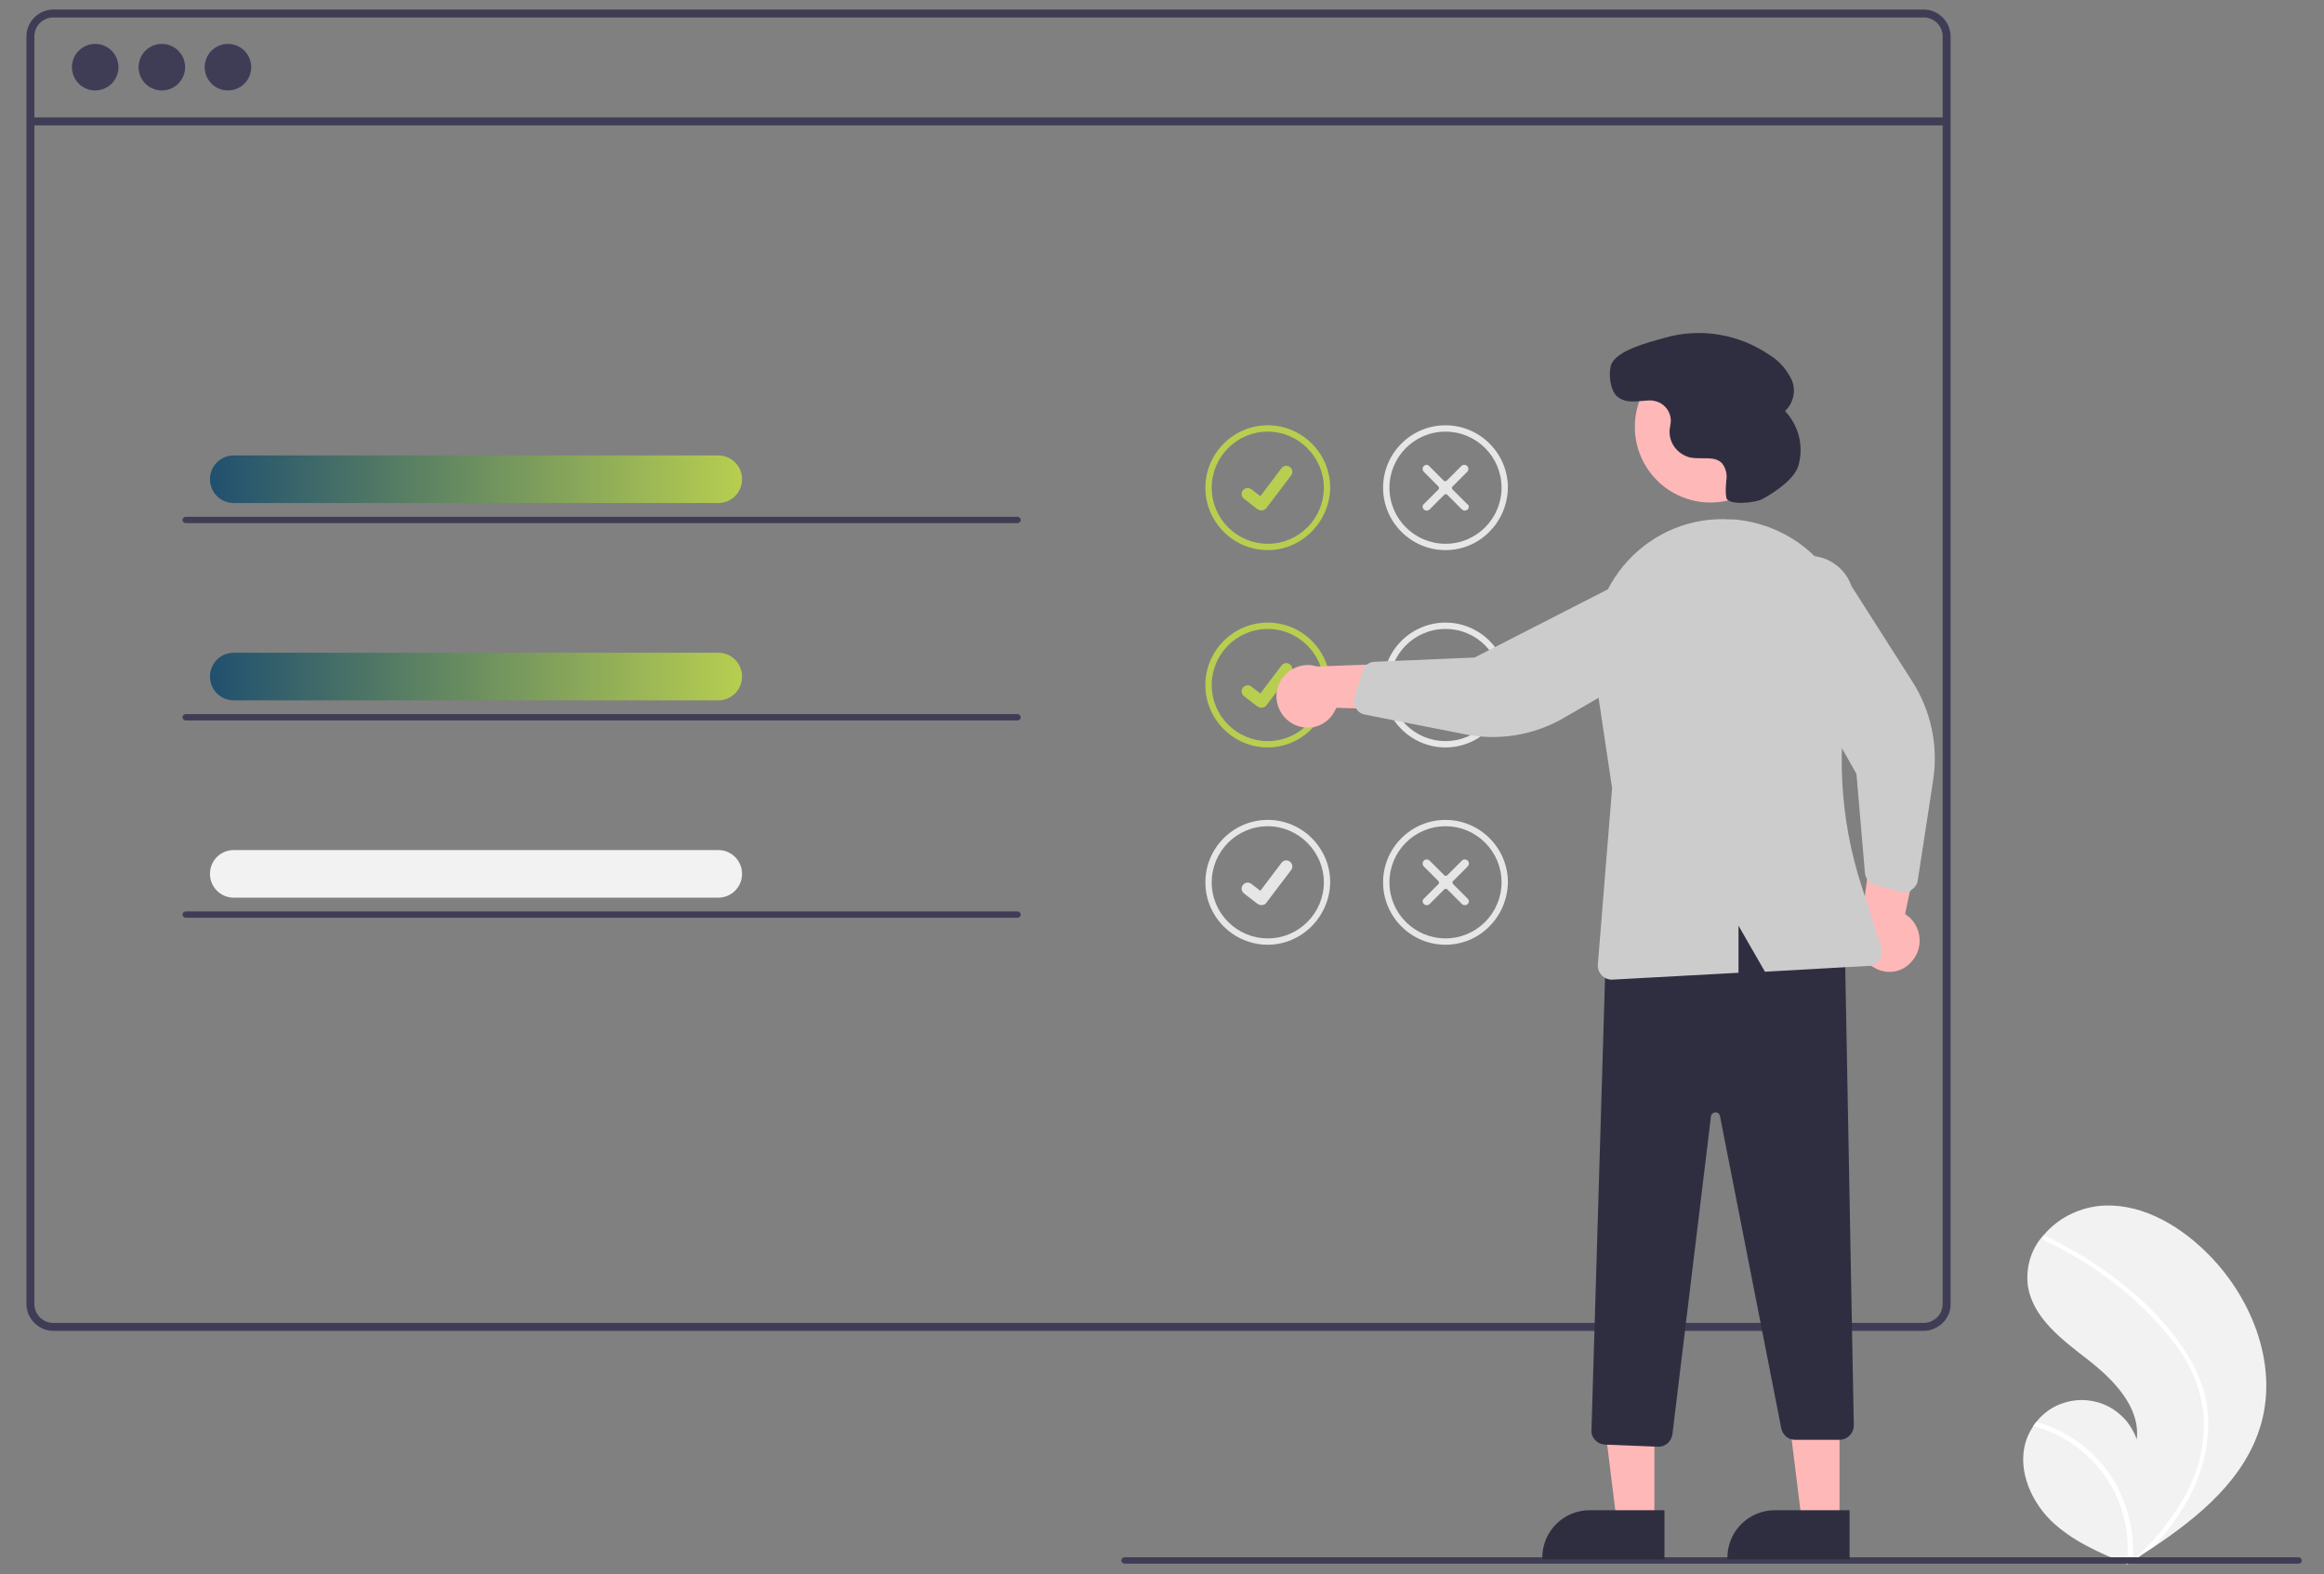
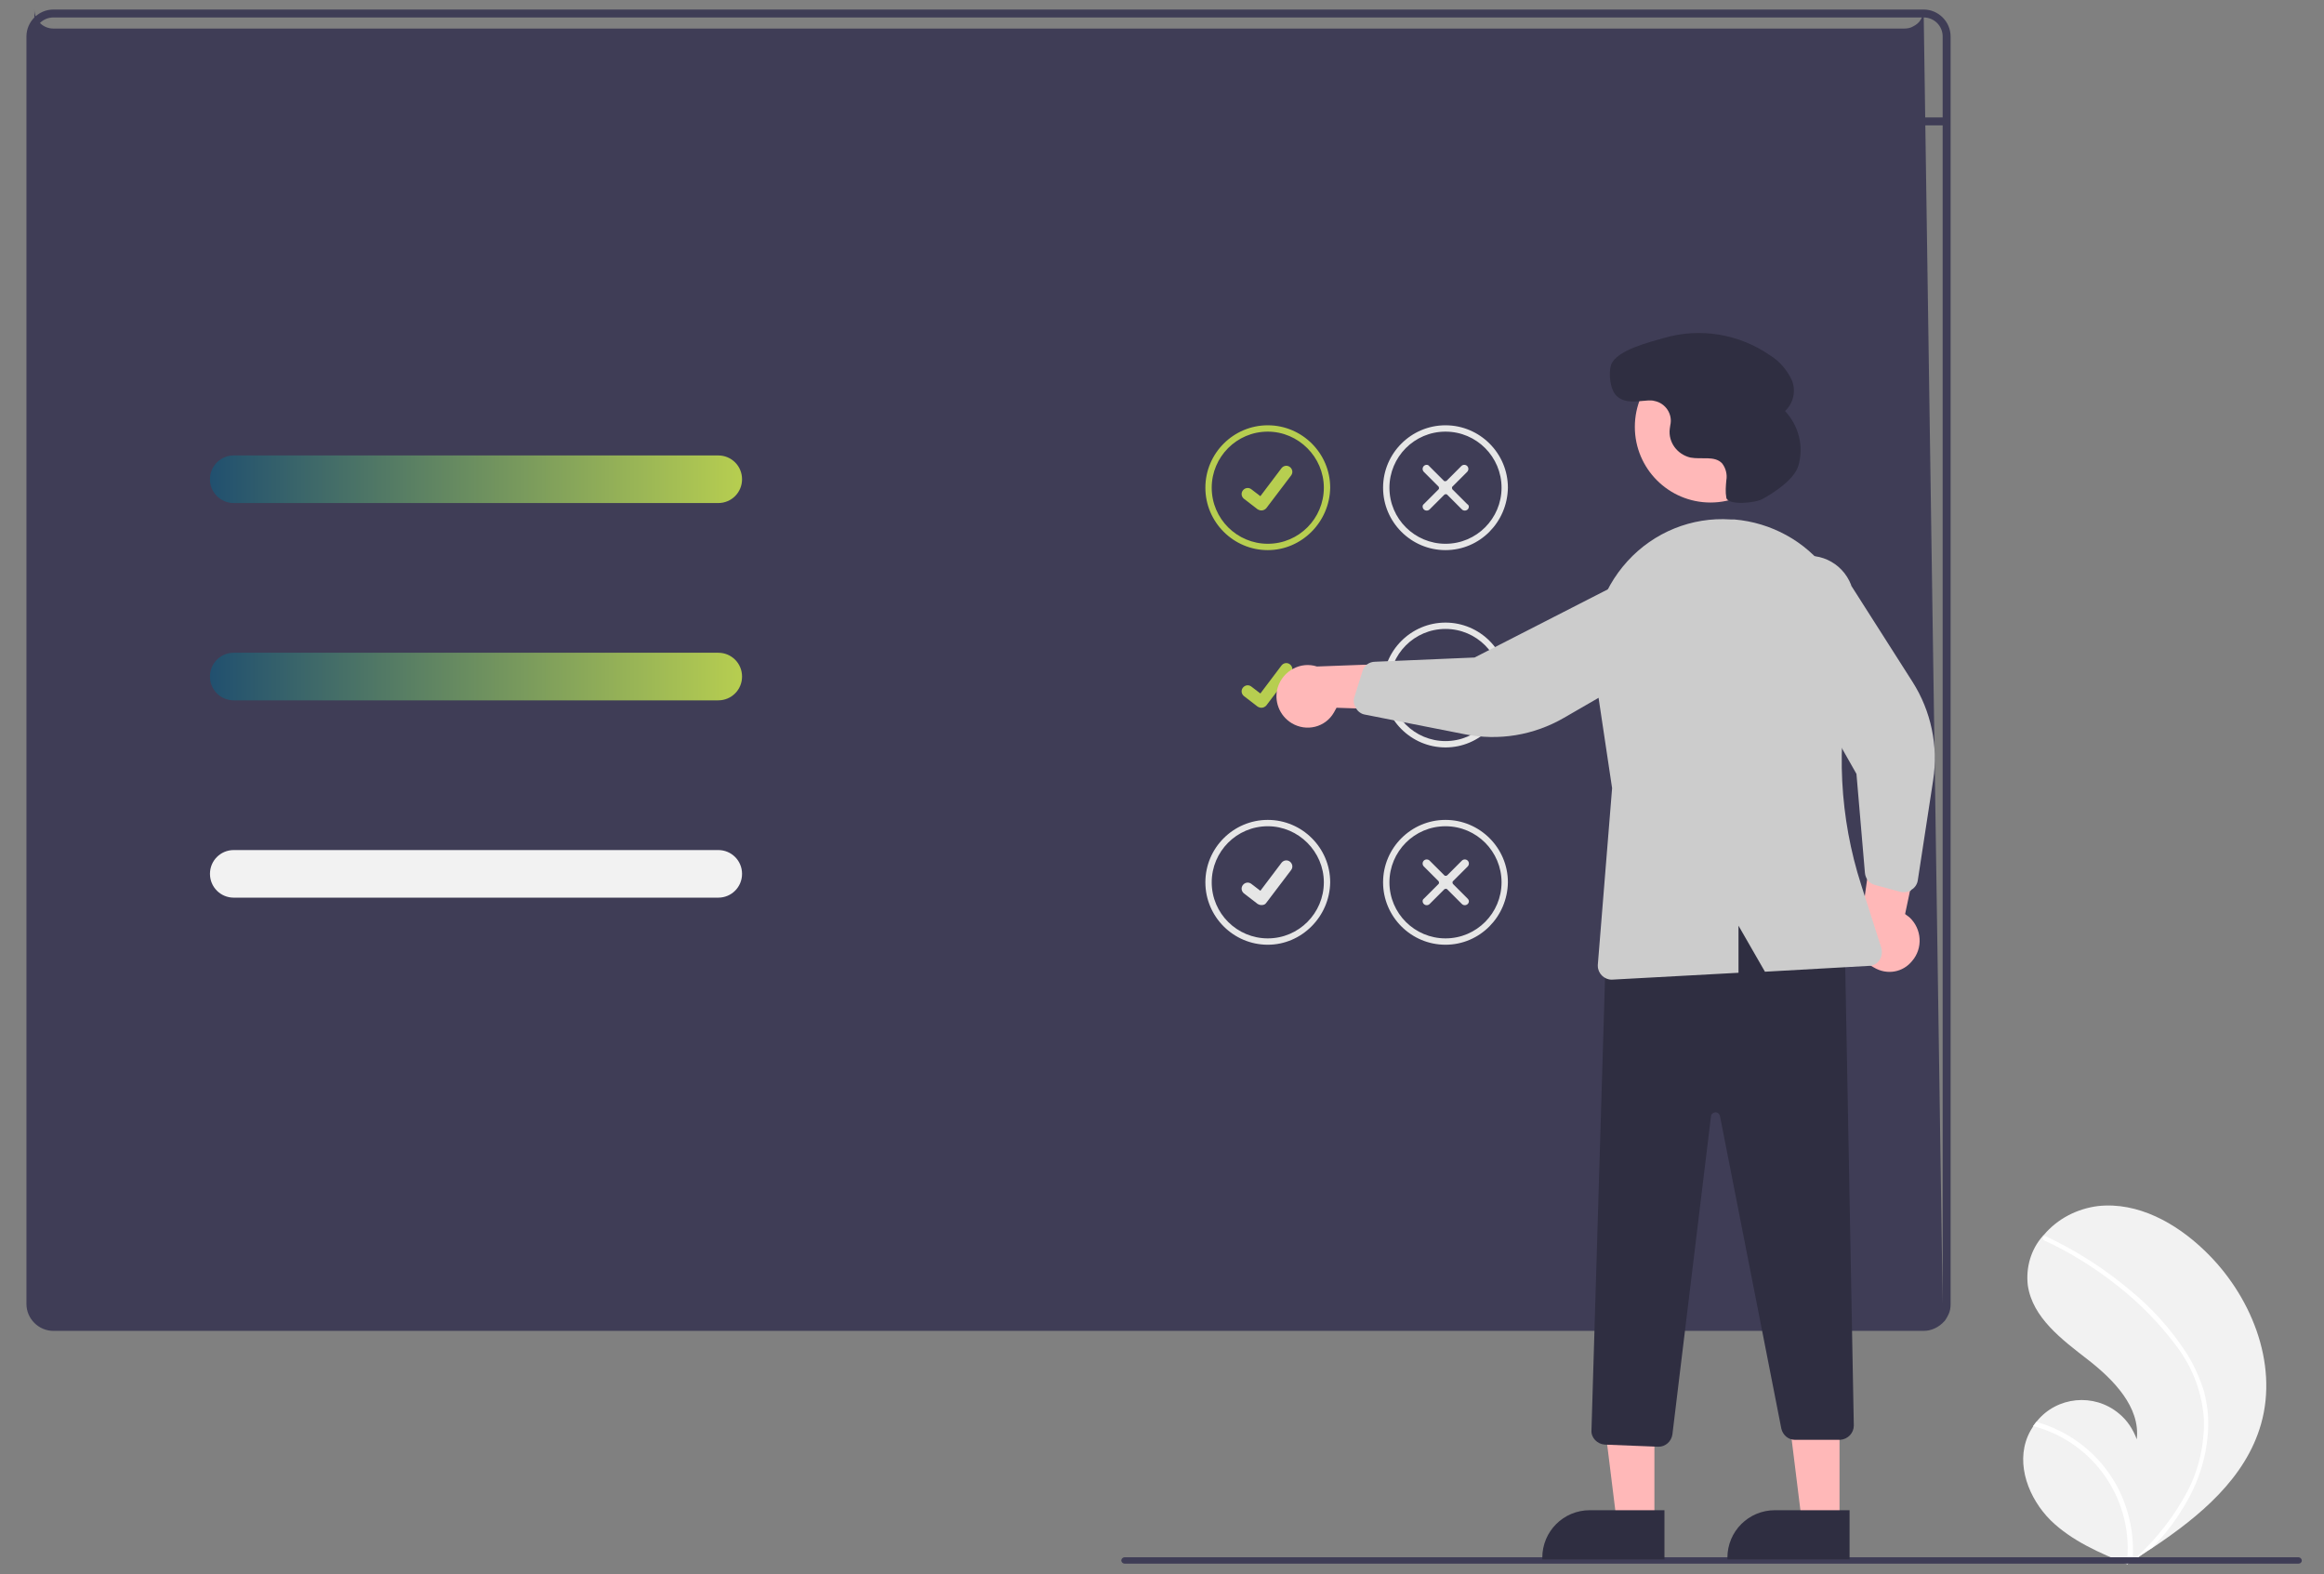
<svg xmlns="http://www.w3.org/2000/svg" version="1.1" id="undraw_Preferences_re_49in" x="0px" y="0px" viewBox="0 0 439.4 297.6" style="enable-background:new 0 0 439.4 297.6;" xml:space="preserve">
  <rect x="0" y="0" width="439.4" height="297.6" fill="#808080" stroke="none" />
  <style type="text/css">
	.st0{fill:#F2F2F2;}
	.st1{fill:#FFFFFF;}
	.st2{fill:#3F3D56;}
	.st3{fill:#B7CE50;}
	.st4{fill:#E6E6E6;}
	.st5{fill:#FFB8B8;}
	.st6{fill:#2F2E41;}
	.st7{fill:#CCCCCC;}
	.st8{fill:url(#Path_72_1_);}
	.st9{fill:url(#Path_74_1_);}
	.st10{fill:url(#Path_80_1_);}
	.st11{opacity:0.2;enable-background:new    ;}
	.st12{fill:url(#Ellipse_12_1_);}
	.st13{opacity:0.8;}
	.st14{fill:url(#SVGID_1_);}
	.st15{fill:#64FFDA;}
	.st16{opacity:0.7;}
	.st17{opacity:0.6;}
	.st18{opacity:0.5;}
	.st19{opacity:0.4;}
	.st20{opacity:0.3;}
	.st21{fill:url(#SVGID_2_);}
	.st22{fill:url(#SVGID_3_);}
	.st23{fill:url(#SVGID_4_);}
	.st24{fill:url(#SVGID_5_);}
	.st25{fill:#F5F5F5;}
	.st26{opacity:0.8;fill:#E0E0E0;enable-background:new    ;}
	.st27{fill:#FF5252;}
	.st28{fill:#FFFF00;}
	.st29{fill:#69F0AE;}
	.st30{fill:url(#SVGID_6_);}
	.st31{fill:#E0E0E0;}
	.st32{fill:url(#SVGID_7_);}
	.st33{opacity:5.000000e-02;enable-background:new    ;}
	.st34{opacity:8.000000e-02;enable-background:new    ;}
	.st35{fill:none;stroke:#3AD29F;stroke-width:2;stroke-miterlimit:10;stroke-dasharray:12;}
</style>
  <path id="Path_48" class="st0" d="M427.5,269.2c-2.9,10.2-11.5,17.4-20.5,23.4c-1.3,0.8-2.5,1.7-3.8,2.5c0,0,0,0,0,0  c-0.1,0-0.1,0.1-0.2,0.1l-0.8,0.5l0.1,0.1c0,0,0.1,0.1,0,0c0,0-0.1,0-0.1-0.1c-5.2-2.1-10.5-4.4-14.5-8.3  c-4.1-4.1-6.6-10.5-4.3-15.9c0.3-0.7,0.7-1.4,1.1-2c0.2-0.3,0.4-0.5,0.6-0.8c3.8-4.7,10.8-5.4,15.5-1.5c1.6,1.3,2.7,3,3.4,4.9  c0.7-6.1-4.4-11.3-9.3-15.1c-4.9-3.8-10.4-7.9-11.3-14c-0.4-3.4,0.6-6.8,2.8-9.3c0.1-0.1,0.1-0.2,0.2-0.2c2.6-3.1,6.3-5,10.3-5.5  c7.5-0.8,14.7,3.2,20.1,8.4C425.5,244.7,430.8,257.6,427.5,269.2z" />
  <path id="Path_49" class="st1" d="M413.4,255.8c1.4,2.2,2.5,4.7,3.3,7.2c0.6,2.3,0.9,4.6,0.8,7c-0.2,4.9-1.6,9.6-4,13.8  c-1.8,3.2-4,6.2-6.6,8.8c-1.3,0.8-2.5,1.7-3.8,2.5c0,0,0,0,0,0c-0.1,0-0.1,0.1-0.2,0.1l-0.8,0.5c0,0,0.3,0.1,0.1,0.1  c0,0-0.1,0-0.1-0.1c1.5-11.9-6.1-23.1-17.7-26.1c0.2-0.3,0.4-0.5,0.6-0.8c1.4,0.4,2.8,0.9,4.2,1.6c4.8,2.3,8.7,6.1,11.2,10.8  c2.2,4.3,3.2,9.1,2.8,13.9c0.2-0.2,0.4-0.4,0.6-0.6c4-3.6,7.4-8,9.9-12.8c2.1-4.1,3.1-8.7,3-13.3c-0.3-5-2.1-9.8-5.1-13.8  c-3.2-4.3-7-8.2-11.2-11.5c-4.3-3.4-8.9-6.3-13.9-8.6c-0.2-0.1-0.3-0.4-0.2-0.6c0-0.1,0.1-0.2,0.2-0.2c0.1,0,0.2,0,0.3,0  c0.6,0.3,1.2,0.6,1.8,0.9c5,2.5,9.7,5.6,14,9.2C406.8,247.2,410.4,251.2,413.4,255.8z" />
-   <path id="Path_50" class="st2" d="M363.7,1.8H10.1C7.3,1.8,5,4.1,5,6.9v239.6c0,2.8,2.3,5.1,5.1,5.1h353.6c1.5,0,2.9-0.7,3.9-1.8  c0,0,0.1-0.1,0.1-0.1c0.3-0.4,0.5-0.8,0.7-1.2c0.3-0.6,0.4-1.3,0.4-1.9V6.9C368.8,4.1,366.5,1.8,363.7,1.8z M367.3,246.5  c0,0.7-0.2,1.4-0.6,2c-0.3,0.5-0.8,0.9-1.4,1.2c-0.5,0.3-1.1,0.4-1.7,0.4H10.1c-2,0-3.6-1.6-3.6-3.6V6.9c0-2,1.6-3.6,3.6-3.6h353.6  c2,0,3.6,1.6,3.6,3.6V246.5z" />
+   <path id="Path_50" class="st2" d="M363.7,1.8H10.1C7.3,1.8,5,4.1,5,6.9v239.6c0,2.8,2.3,5.1,5.1,5.1h353.6c1.5,0,2.9-0.7,3.9-1.8  c0,0,0.1-0.1,0.1-0.1c0.3-0.4,0.5-0.8,0.7-1.2c0.3-0.6,0.4-1.3,0.4-1.9V6.9C368.8,4.1,366.5,1.8,363.7,1.8z c0,0.7-0.2,1.4-0.6,2c-0.3,0.5-0.8,0.9-1.4,1.2c-0.5,0.3-1.1,0.4-1.7,0.4H10.1c-2,0-3.6-1.6-3.6-3.6V6.9c0-2,1.6-3.6,3.6-3.6h353.6  c2,0,3.6,1.6,3.6,3.6V246.5z" />
  <rect id="Rectangle_9" x="5.7" y="22.2" class="st2" width="362.3" height="1.5" />
  <circle id="Ellipse_18" class="st2" cx="18" cy="12.7" r="4.4" />
  <circle id="Ellipse_19" class="st2" cx="30.6" cy="12.7" r="4.4" />
  <circle id="Ellipse_20" class="st2" cx="43.1" cy="12.7" r="4.4" />
  <path id="Path_51" class="st3" d="M239.7,104c-6.5,0-11.8-5.3-11.8-11.8c0-6.5,5.3-11.8,11.8-11.8c6.5,0,11.8,5.3,11.8,11.8l0,0  C251.4,98.7,246.1,104,239.7,104z M239.7,81.6c-5.9,0-10.6,4.8-10.6,10.6c0,5.9,4.8,10.6,10.6,10.6c5.9,0,10.6-4.8,10.6-10.6  S245.5,81.6,239.7,81.6L239.7,81.6z" />
  <path id="Path_395" class="st3" d="M238.5,96.5c-0.3,0-0.5-0.1-0.7-0.2l0,0l-2.6-2c-0.5-0.4-0.6-1.1-0.2-1.6  c0.4-0.5,1.1-0.6,1.6-0.2l1.7,1.3l4-5.3c0.4-0.5,1.1-0.6,1.6-0.2l0,0l0,0l0,0c0.5,0.4,0.6,1.1,0.2,1.6l-4.7,6.2  C239.2,96.3,238.9,96.5,238.5,96.5L238.5,96.5z" />
  <path id="Path_52" class="st4" d="M273.3,104c-6.5,0-11.8-5.3-11.8-11.8c0-6.5,5.3-11.8,11.8-11.8c6.5,0,11.8,5.3,11.8,11.8  C285,98.7,279.8,104,273.3,104L273.3,104z M273.3,81.6c-5.9,0-10.6,4.8-10.6,10.6c0,5.9,4.8,10.6,10.6,10.6  c5.9,0,10.6-4.8,10.6-10.6c0,0,0,0,0,0C283.9,86.4,279.2,81.6,273.3,81.6L273.3,81.6z" />
  <path id="Path_53" class="st4" d="M277.5,96.3c-0.3,0.3-0.8,0.3-1.1,0l-2.8-2.8c-0.1-0.1-0.3-0.1-0.5,0c0,0,0,0,0,0l-2.8,2.8  c-0.3,0.3-0.8,0.3-1.1,0c-0.3-0.3-0.3-0.8,0-1l2.8-2.8c0.1-0.1,0.1-0.3,0-0.5c0,0,0,0,0,0l-2.8-2.8c-0.3-0.3-0.3-0.8,0-1.1  c0.3-0.3,0.8-0.3,1,0l2.8,2.8c0.1,0.1,0.3,0.1,0.5,0c0,0,0,0,0,0l2.8-2.8c0.3-0.3,0.8-0.3,1.1,0c0.3,0.3,0.3,0.8,0,1.1c0,0,0,0,0,0  l-2.8,2.8c-0.1,0.1-0.1,0.3,0,0.5l2.8,2.8C277.8,95.5,277.8,96,277.5,96.3z" />
-   <path id="Path_54" class="st3" d="M239.7,141.3c-6.5,0-11.8-5.3-11.8-11.8c0-6.5,5.3-11.8,11.8-11.8c6.5,0,11.8,5.3,11.8,11.8l0,0  C251.4,136,246.1,141.3,239.7,141.3z M239.7,118.9c-5.9,0-10.6,4.8-10.6,10.6c0,5.9,4.8,10.6,10.6,10.6c5.9,0,10.6-4.8,10.6-10.6  C250.3,123.7,245.5,118.9,239.7,118.9L239.7,118.9z" />
  <path id="Path_395-2" class="st3" d="M238.5,133.8c-0.3,0-0.5-0.1-0.7-0.2l0,0l-2.6-2c-0.5-0.4-0.6-1.1-0.2-1.6  c0.4-0.5,1.1-0.6,1.6-0.2l0,0l1.7,1.3l4-5.3c0.4-0.5,1.1-0.6,1.6-0.2l0,0l0,0l0,0c0.5,0.4,0.6,1.1,0.2,1.6l-4.7,6.2  C239.2,133.6,238.9,133.8,238.5,133.8L238.5,133.8z" />
  <path id="Path_55" class="st4" d="M273.3,141.3c-6.5,0-11.8-5.3-11.8-11.8c0-6.5,5.3-11.8,11.8-11.8c6.5,0,11.8,5.3,11.8,11.8l0,0  C285,136,279.8,141.3,273.3,141.3z M273.3,118.9c-5.9,0-10.6,4.8-10.6,10.6c0,5.9,4.8,10.6,10.6,10.6c5.9,0,10.6-4.8,10.6-10.6  c0,0,0,0,0,0C283.9,123.7,279.2,118.9,273.3,118.9L273.3,118.9L273.3,118.9z" />
  <path id="Path_56" class="st4" d="M277.5,133.6c-0.3,0.3-0.8,0.3-1.1,0l-2.8-2.8c-0.1-0.1-0.3-0.1-0.5,0c0,0,0,0,0,0l-2.8,2.8  c-0.3,0.3-0.8,0.3-1.1,0c-0.3-0.3-0.3-0.8,0-1l2.8-2.8c0.1-0.1,0.1-0.3,0-0.5c0,0,0,0,0,0l-2.8-2.8c-0.3-0.3-0.3-0.8,0-1.1  c0.3-0.3,0.8-0.3,1.1,0c0,0,0,0,0,0l2.8,2.8c0.1,0.1,0.3,0.1,0.5,0c0,0,0,0,0,0l2.8-2.8c0.3-0.3,0.8-0.3,1.1,0c0.3,0.3,0.3,0.8,0,1  l-2.8,2.8c-0.1,0.1-0.1,0.3,0,0.5c0,0,0,0,0,0l2.8,2.8C277.8,132.8,277.8,133.3,277.5,133.6z" />
  <path id="Path_57" class="st4" d="M239.7,178.6c-6.5,0-11.8-5.3-11.8-11.8c0-6.5,5.3-11.8,11.8-11.8c6.5,0,11.8,5.3,11.8,11.8l0,0  C251.4,173.3,246.1,178.6,239.7,178.6z M239.7,156.2c-5.9,0-10.6,4.8-10.6,10.6c0,5.9,4.8,10.6,10.6,10.6c5.9,0,10.6-4.8,10.6-10.6  C250.3,161,245.5,156.2,239.7,156.2L239.7,156.2z" />
  <path id="Path_395-3" class="st4" d="M238.5,171.1c-0.3,0-0.5-0.1-0.7-0.2l0,0l-2.6-2c-0.5-0.4-0.6-1.1-0.2-1.6  c0.4-0.5,1.1-0.6,1.6-0.2l0,0l1.7,1.3l4-5.3c0.4-0.5,1.1-0.6,1.6-0.2l0,0l0,0l0,0c0.5,0.4,0.6,1.1,0.2,1.6l-4.7,6.2  C239.2,171,238.9,171.1,238.5,171.1L238.5,171.1z" />
  <path id="Path_58" class="st4" d="M273.3,178.6c-6.5,0-11.8-5.3-11.8-11.8c0-6.5,5.3-11.8,11.8-11.8c6.5,0,11.8,5.3,11.8,11.8l0,0  C285,173.3,279.8,178.6,273.3,178.6z M273.3,156.2c-5.9,0-10.6,4.8-10.6,10.6c0,5.9,4.8,10.6,10.6,10.6c5.9,0,10.6-4.8,10.6-10.6  c0,0,0,0,0,0C283.9,161,279.2,156.2,273.3,156.2L273.3,156.2z" />
  <path id="Path_59" class="st4" d="M277.5,170.9c-0.3,0.3-0.8,0.3-1.1,0l-2.8-2.8c-0.1-0.1-0.3-0.1-0.5,0c0,0,0,0,0,0l-2.8,2.8  c-0.3,0.3-0.8,0.3-1.1,0c-0.3-0.3-0.3-0.8,0-1l2.8-2.8c0.1-0.1,0.1-0.3,0-0.5c0,0,0,0,0,0l-2.8-2.8c-0.3-0.3-0.3-0.8,0-1.1  c0.3-0.3,0.8-0.3,1.1,0c0,0,0,0,0,0l2.8,2.8c0.1,0.1,0.3,0.1,0.5,0c0,0,0,0,0,0l2.8-2.8c0.3-0.3,0.8-0.3,1.1,0  c0.3,0.3,0.3,0.8,0,1.1c0,0,0,0,0,0l-2.8,2.8c-0.1,0.1-0.1,0.3,0,0.5c0,0,0,0,0,0l2.8,2.8C277.8,170.2,277.8,170.6,277.5,170.9z" />
  <path id="Path_60" class="st2" d="M434.6,295.6h-222c-0.3,0-0.6-0.3-0.6-0.6c0-0.3,0.3-0.6,0.6-0.6h222c0.3,0,0.6,0.3,0.6,0.6  C435.2,295.4,434.9,295.6,434.6,295.6z" />
  <path id="Path_61" class="st5" d="M244.2,136.7c2.8,1.7,6.4,0.8,8-2c0.2-0.3,0.3-0.6,0.5-0.9l20.8,0.7l-5.7-9.2L249,126  c-3.1-1-6.4,0.8-7.4,3.9C240.8,132.5,241.9,135.3,244.2,136.7L244.2,136.7z" />
  <path id="Path_62" class="st5" d="M361.5,181.7c2.1-2.4,1.9-6.1-0.5-8.3c-0.3-0.2-0.5-0.4-0.8-0.6l4.3-20.4l-10.1,3.9l-2.6,18.7  c-1.5,2.9-0.4,6.4,2.5,7.9C356.8,184.4,359.8,183.8,361.5,181.7L361.5,181.7z" />
  <path id="Path_63" class="st5" d="M312.8,287.9h-7.1l-3.4-27.5h10.5L312.8,287.9z" />
  <path id="Path_64" class="st6" d="M314.6,294.8h-23v-0.3c0-5,4-9,9-9h14.1V294.8z" />
  <path id="Path_65" class="st5" d="M347.8,287.9h-7.1l-3.4-27.5h10.5L347.8,287.9z" />
  <path id="Path_66" class="st6" d="M349.6,294.8h-23v-0.3c0-5,4-9,9-9h14.1V294.8z" />
  <path id="Path_67" class="st6" d="M313.5,273.5l-10.1-0.4c-1.4-0.1-2.6-1.3-2.5-2.7l2.8-93.4l0.2-0.1c17.7-6.4,32.4-5.9,44.8,1.5  l0.1,0.1l1.7,91c0,1.4-1.1,2.6-2.6,2.7c0,0,0,0,0,0h-8.5c-1.3,0-2.3-0.9-2.6-2.1l-11.6-59.1c-0.1-0.5-0.6-0.8-1-0.7  c-0.4,0.1-0.7,0.4-0.7,0.7l-7.3,60.2c-0.2,1.3-1.3,2.3-2.6,2.3L313.5,273.5z" />
  <circle id="Ellipse_21" class="st5" cx="323.4" cy="80.7" r="14.3" />
  <path id="Path_68" class="st7" d="M256.1,133.3c-0.2-0.5-0.2-1.1,0-1.6l1.5-4.8c0.3-1.1,1.3-1.8,2.4-1.8l18.8-0.8l30.5-15.6  c4.4-1.5,9.2,1,10.7,5.4c1.5,4.4-1,9.2-5.4,10.7c-0.1,0-0.1,0-0.2,0.1l-18.7,10.8c-5.7,3.3-12.3,4.4-18.8,3.1l-18.8-3.7  c-0.7-0.1-1.4-0.6-1.7-1.2C256.3,133.7,256.2,133.5,256.1,133.3L256.1,133.3z" />
  <path id="Path_69" class="st7" d="M360.9,168.5c-0.5,0.2-1.1,0.2-1.6,0.1l-4.8-1.3c-1.1-0.3-1.8-1.2-1.9-2.3l-1.6-18.7l-16.9-29.8  c-1.6-4.4,0.6-9.2,5-10.9c4.4-1.6,9.2,0.6,10.9,5c0,0,0,0,0,0.1l11.6,18.2c3.5,5.5,4.9,12.1,3.9,18.6l-2.9,18.9  c-0.1,0.7-0.5,1.4-1.2,1.8C361.3,168.4,361.1,168.5,360.9,168.5z" />
  <path id="Path_70" class="st7" d="M307.7,106.1c5-5.5,12.2-8.4,19.5-7.9c0.2,0,0.5,0,0.7,0l0,0c7,0.6,13.4,4.1,17.6,9.7  c4.3,5.7,5.9,12.9,4.4,19.9c-2.8,13.1-2.1,26.8,2,39.5l3.8,11.9c0.4,1.4-0.3,2.9-1.7,3.3c-0.2,0.1-0.4,0.1-0.7,0.1l-19.6,1.1l-5-8.7  v8.9l-23.9,1.3c0,0-0.1,0-0.1,0c-1.4,0-2.6-1.2-2.6-2.6c0-0.1,0-0.1,0-0.2l2.7-33.4l-3.4-22.7C300.4,119,302.7,111.6,307.7,106.1  L307.7,106.1z" />
  <path id="Path_71" class="st6" d="M333.3,94.3c-1.3,0.8-6.6,1.3-6.9-0.2l0,0c-0.2-1.1-0.1-2.2,0-3.3c0.2-1.1-0.1-2.3-0.8-3.2  c-1.4-1.5-3.9-0.7-6-1.1c-2.5-0.6-4.2-2.9-3.9-5.4c0-0.2,0.1-0.5,0.1-0.7c0.5-2.1-0.9-4.2-3-4.6c-0.3-0.1-0.7-0.1-1.1-0.1  c-2.1,0.1-4.3,0.7-6-0.8c-1.3-1.2-1.6-4.3-1.1-5.9c1-2.8,7.2-4.3,10-5.1c6.8-2,14.2-0.8,20.1,3.3c1.8,1.1,3.2,2.8,4.1,4.7  c0.8,2,0.3,4.3-1.3,5.8c2.6,2.8,3.6,6.7,2.5,10.4C339.2,90.7,335.3,93.2,333.3,94.3z" />
  <linearGradient id="Path_72_1_" gradientUnits="userSpaceOnUse" x1="39.767" y1="90.619" x2="140.296" y2="90.619">
    <stop offset="0" style="stop-color:#21506F" />
    <stop offset="1" style="stop-color:#B7CE50" />
  </linearGradient>
  <path id="Path_72" class="st8" d="M135.8,95.1H44.2c-2.5,0-4.5-2-4.5-4.5c0-2.5,2-4.5,4.5-4.5l0,0h91.6c2.5,0,4.5,2,4.5,4.5  C140.3,93.1,138.3,95.1,135.8,95.1z" />
  <path id="Path_73" class="st2" d="M192.4,98.9H35.1c-0.3,0-0.6-0.3-0.6-0.6c0-0.3,0.3-0.6,0.6-0.6h157.3c0.3,0,0.6,0.3,0.6,0.6  C193,98.6,192.7,98.9,192.4,98.9L192.4,98.9z" />
  <linearGradient id="Path_74_1_" gradientUnits="userSpaceOnUse" x1="39.767" y1="127.933" x2="140.296" y2="127.933">
    <stop offset="0" style="stop-color:#21506F" />
    <stop offset="1" style="stop-color:#B7CE50" />
  </linearGradient>
  <path id="Path_74" class="st9" d="M135.8,132.4H44.2c-2.5,0-4.5-2-4.5-4.5c0-2.5,2-4.5,4.5-4.5l0,0h91.6c2.5,0,4.5,2,4.5,4.5  C140.3,130.4,138.3,132.4,135.8,132.4z" />
  <path id="Path_75" class="st2" d="M192.4,136.2H35.1c-0.3,0-0.6-0.3-0.6-0.6c0-0.3,0.3-0.6,0.6-0.6h157.3c0.3,0,0.6,0.3,0.6,0.6  C193,135.9,192.7,136.2,192.4,136.2L192.4,136.2z" />
  <path id="Path_76" class="st0" d="M135.8,169.7H44.2c-2.5,0-4.5-2-4.5-4.5c0-2.5,2-4.5,4.5-4.5l0,0h91.6c2.5,0,4.5,2,4.5,4.5  C140.3,167.7,138.3,169.7,135.8,169.7z" />
  <path id="Path_77" class="st2" d="M192.4,173.5H35.1c-0.3,0-0.6-0.3-0.6-0.6c0-0.3,0.3-0.6,0.6-0.6h157.3c0.3,0,0.6,0.3,0.6,0.6  C193,173.2,192.7,173.5,192.4,173.5L192.4,173.5z" />
</svg>